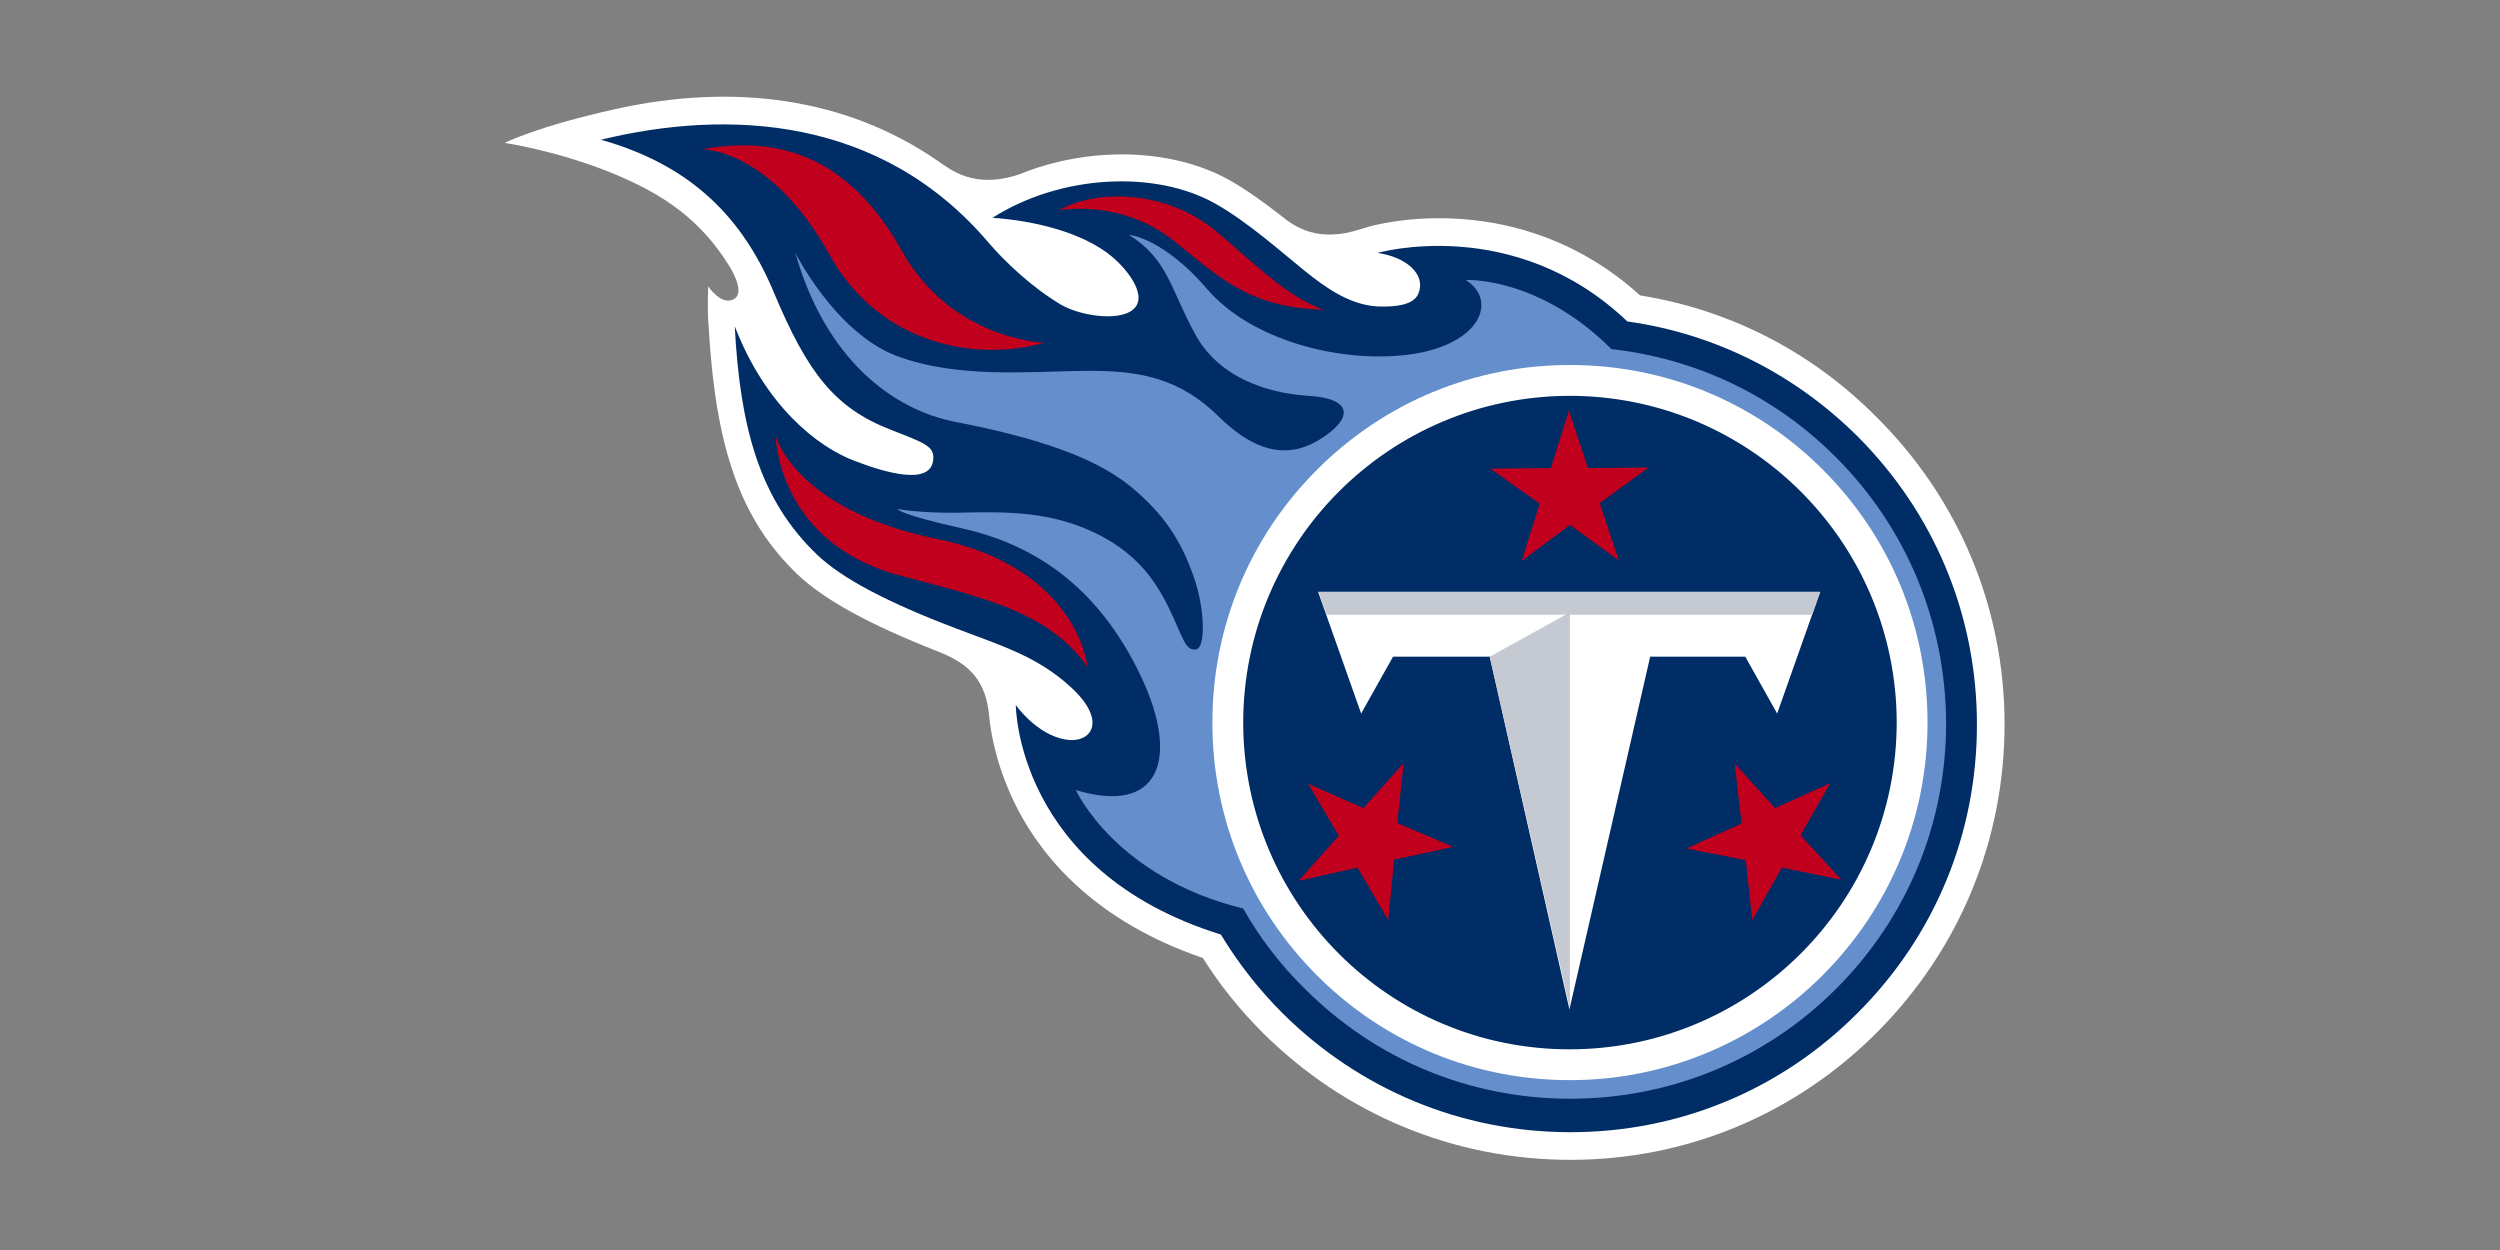
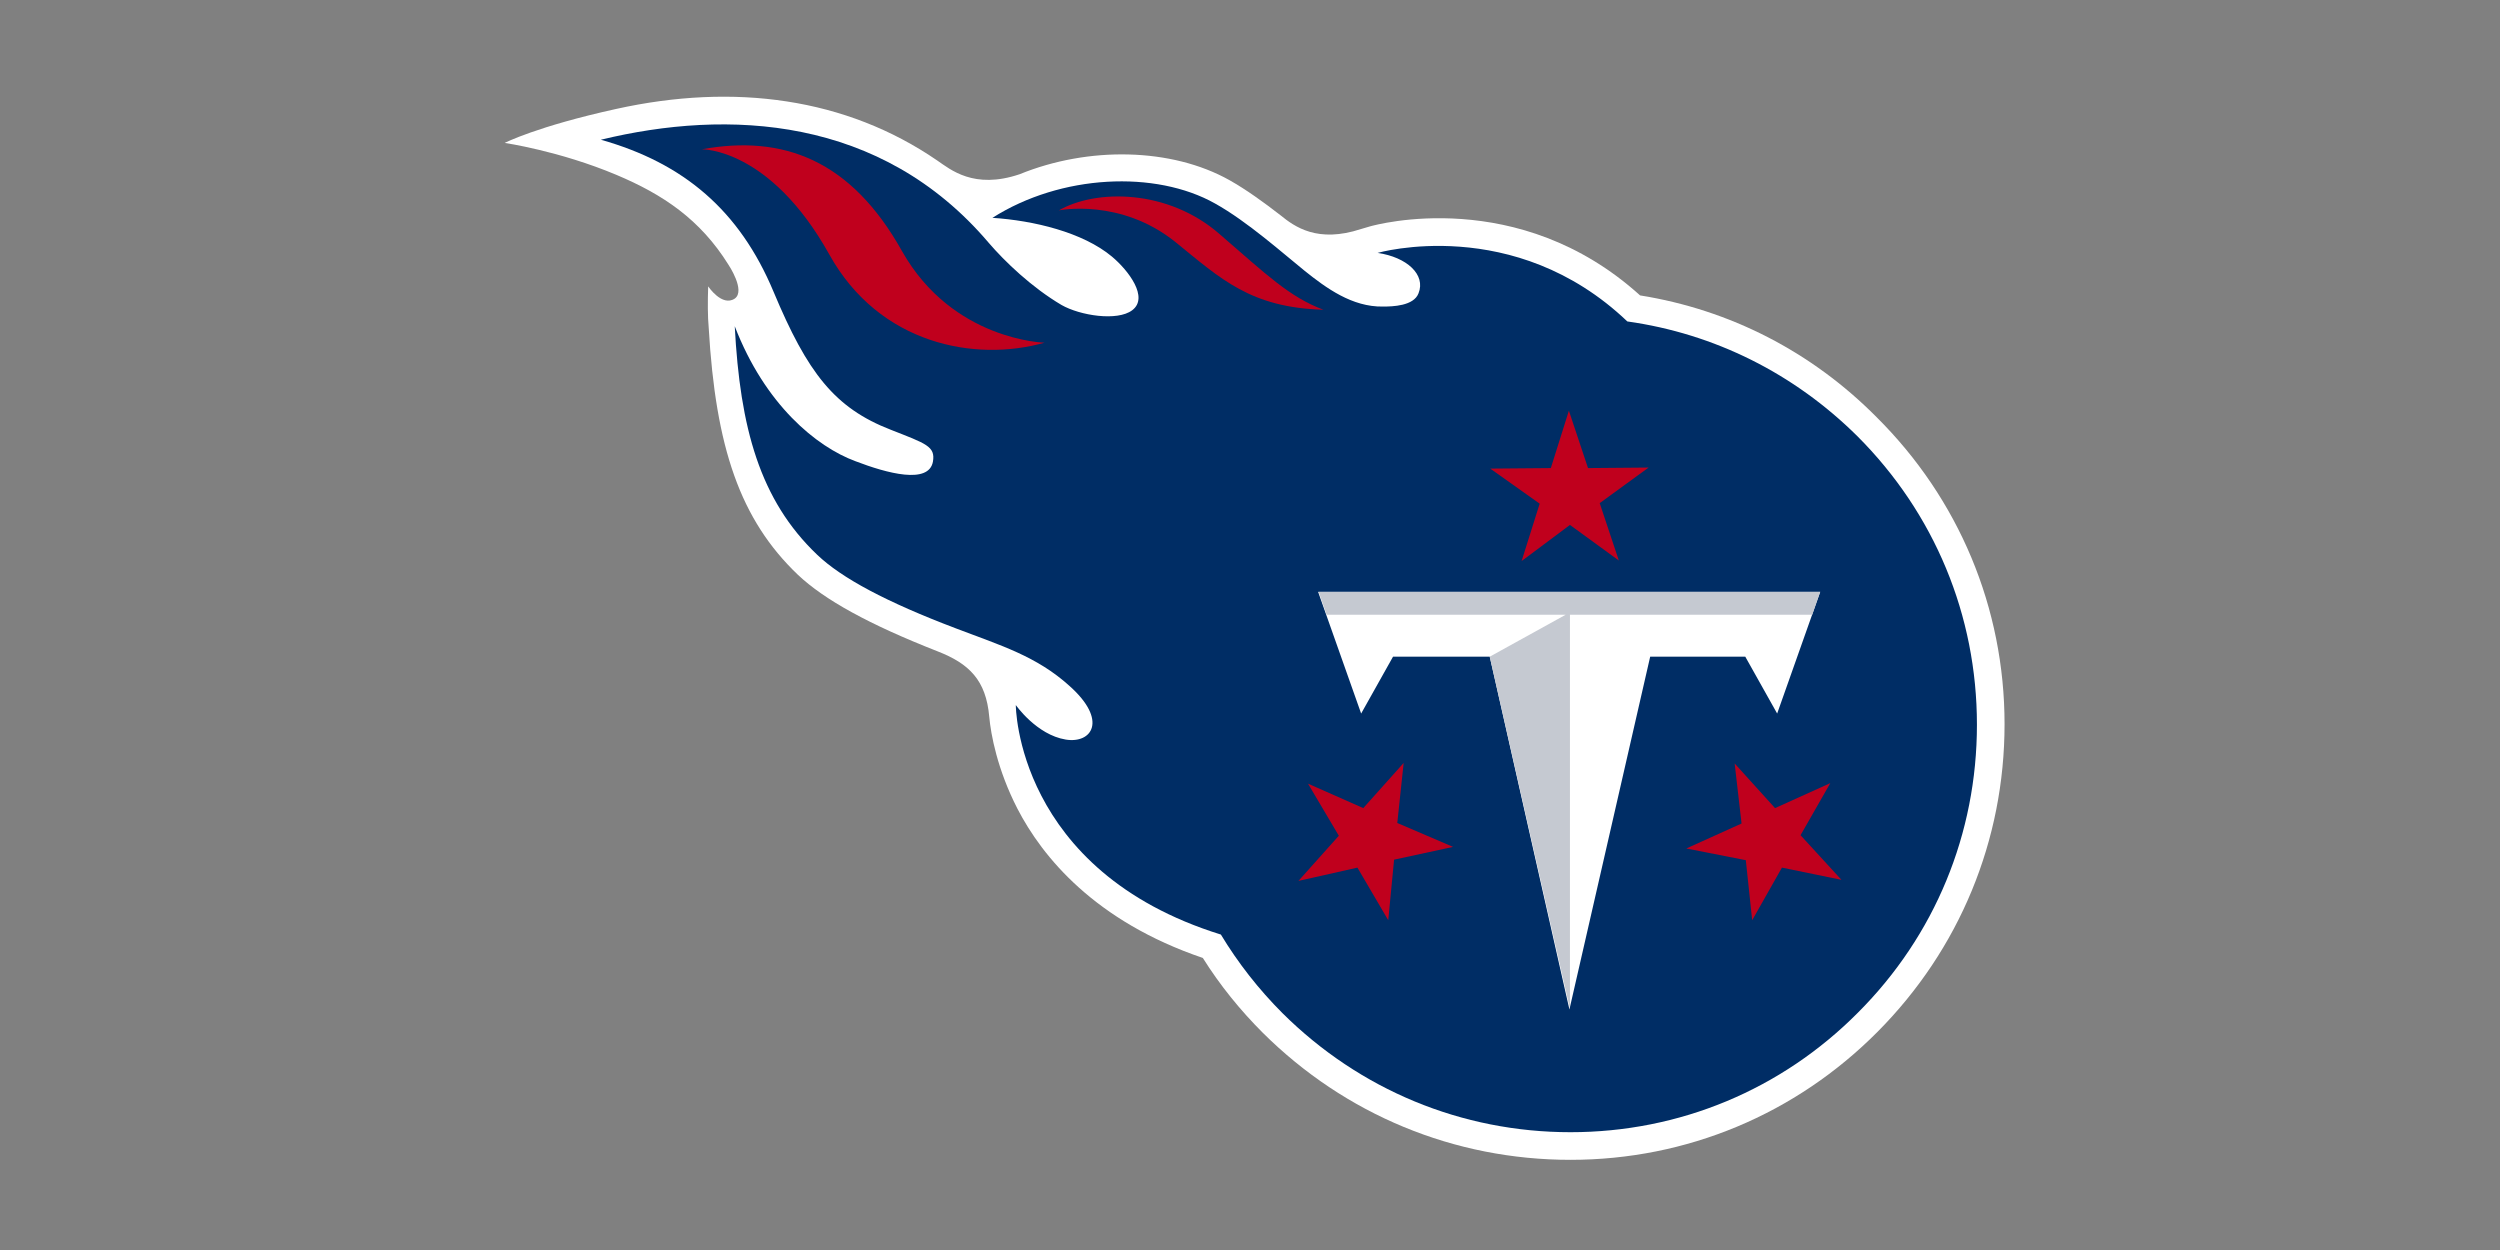
<svg xmlns="http://www.w3.org/2000/svg" width="100%" height="100%" viewBox="0 0 200 100" version="1.1" xml:space="preserve" style="fill-rule:evenodd;clip-rule:evenodd;stroke-linejoin:round;stroke-miterlimit:2;">
  <rect x="0" y="0" width="200" height="100" fill="#808080" stroke="none" />
  <g transform="matrix(0.048,0,0,0.048,40.37,7.736)">
    <g>
      <path d="M807.693,1033.38C810.349,1062.6 820.975,1121.04 854.624,1186.57C896.243,1267.15 983.907,1374.3 1163.66,1435.4C1192,1480.56 1225.65,1522.17 1263.73,1560.25C1400.98,1696.62 1582.51,1771.89 1776.43,1771.89C1970.35,1771.89 2151.88,1695.73 2288.25,1558.48C2424.62,1421.23 2499.88,1239.7 2499.88,1045.78C2499.88,851.851 2423.73,670.324 2286.48,533.957C2178.45,425.04 2042.08,355.086 1892.43,331.177C1689.65,147.879 1452.34,213.405 1442.6,216.062C1439.05,216.948 1433.74,218.719 1427.54,220.49C1354.93,244.398 1316.86,216.948 1292.95,197.467C1265.5,176.214 1236.28,154.962 1207.94,139.023C1111.42,85.008 973.281,82.351 858.166,129.283C782.013,154.962 743.051,121.313 720.914,106.26C568.608,1.771 382.653,-23.023 186.072,20.366C53.247,49.588 0.117,77.039 0.117,77.039C0.117,77.039 91.323,90.321 186.072,130.168C263.996,162.932 325.981,204.551 372.912,279.818C372.912,279.818 402.134,323.208 383.538,336.49C362.286,350.658 339.263,316.124 339.263,316.124C338.378,340.918 338.378,366.597 340.149,385.193C351.66,584.43 392.393,704.858 488.913,796.95C533.188,838.569 606.684,879.302 721.799,924.462C774.044,944.829 802.38,972.279 807.693,1033.38Z" style="fill:white;fill-rule:nonzero;" />
      <path d="M2254.6,565.835C2149.22,461.345 2016.4,394.933 1871.18,374.567C1682.57,194.81 1454.99,260.337 1454.99,260.337C1503.7,267.421 1535.57,296.643 1523.18,327.635C1515.21,348.887 1479.79,349.773 1463.85,349.773C1412.49,350.658 1369.1,318.78 1333.68,290.444C1297.37,261.222 1238.05,208.092 1184.03,177.986C1084.85,122.199 927.235,129.283 813.006,201.894C881.189,206.321 963.541,225.802 1012.24,266.536C1039.69,289.559 1074.23,334.719 1045.89,355.971C1021.1,374.567 959.113,364.826 928.121,347.116C878.533,317.895 833.372,274.505 806.807,243.512C627.051,31.878 372.027,20.366 160.392,71.726C298.53,110.688 391.508,189.497 448.18,324.979C504.852,460.46 550.012,518.903 643.875,555.209C702.318,578.232 718.257,582.659 713.83,608.339C706.746,646.415 637.677,627.82 584.547,607.453C519.905,583.545 434.012,513.59 383.538,382.536C392.393,551.667 425.157,672.095 520.791,763.301C561.524,802.263 635.906,842.111 752.792,886.386C827.174,914.722 886.502,932.432 941.403,982.02C1006.05,1039.58 978.594,1078.54 935.205,1071.45C886.502,1063.49 851.968,1013.9 851.968,1013.9C851.968,1013.9 851.968,1290.17 1193.77,1396.43C1222.11,1443.37 1256.64,1487.64 1296.49,1527.49C1424.89,1655 1594.9,1725.84 1776.43,1725.84C1957.96,1725.84 2127.97,1655 2255.49,1526.6C2383.88,1398.2 2453.84,1228.19 2453.84,1046.66C2453.84,864.248 2383,694.232 2254.6,565.835Z" style="fill:rgb(0,45,101);fill-rule:nonzero;" />
-       <path d="M2218.29,600.369C2116.46,498.537 1986.29,436.551 1844.61,420.613C1723.3,299.299 1601.99,305.498 1601.99,305.498C1655.12,339.147 1627.67,412.643 1509.89,429.468C1393.01,445.407 1244.24,405.559 1171.63,321.436C1097.25,234.657 1040.58,230.23 1040.58,230.23C1105.22,270.963 1109.65,319.665 1149.5,393.162C1188.46,467.544 1269.92,494.109 1339.88,498.536C1414.26,502.964 1416.03,536.613 1355.82,572.918C1290.29,611.881 1232.73,574.689 1191.11,533.956C1124.7,468.429 1058.29,456.032 967.083,456.918C875.876,457.804 755.448,470.2 653.616,432.124C551.783,394.048 484.485,260.337 484.485,260.337C534.959,437.437 646.532,521.559 751.021,541.926C888.273,568.491 983.022,601.255 1041.46,648.186C1098.14,694.232 1128.24,740.278 1149.5,803.149C1166.32,851.851 1168.98,916.493 1153.04,920.92C1134.44,925.348 1130.02,899.668 1107.88,853.622C1083.08,803.149 1053.86,764.187 994.533,732.309C913.953,689.805 835.143,691.576 755.448,693.347C691.692,694.232 654.501,687.148 654.501,687.148C654.501,687.148 657.158,696.003 760.761,719.026C875.876,744.706 987.449,810.233 1061.83,968.737C1124.7,1103.33 1091.94,1198.08 952.029,1155.58C952.029,1155.58 1017.56,1300.8 1230.96,1353.04C1258.41,1401.75 1292.95,1446.91 1333.68,1486.76C1452.34,1605.41 1609.07,1670.05 1776.43,1670.05C1943.79,1670.05 2101.41,1604.53 2219.18,1486.76C2337.84,1368.1 2402.48,1211.36 2402.48,1044.01C2401.59,875.76 2336.95,719.026 2218.29,600.369Z" style="fill:rgb(100,143,204);fill-rule:nonzero;" />
-       <path d="M1775.54,447.178C1934.93,447.178 2084.58,509.163 2197.04,621.621C2309.5,734.08 2371.49,883.729 2371.49,1043.12C2371.49,1371.64 2104.07,1639.06 1775.54,1639.06C1616.15,1639.06 1466.51,1577.08 1354.05,1464.62C1241.59,1352.16 1179.6,1202.51 1179.6,1043.12C1179.6,883.729 1241.59,734.08 1354.05,621.621C1466.51,509.163 1616.15,447.178 1775.54,447.178Z" style="fill:white;fill-rule:nonzero;" />
      <path d="M1776.43,1587.7C1475.36,1588.59 1231.85,1345.08 1230.96,1044.01C1230.96,742.935 1473.59,499.422 1774.66,498.537C2074.84,498.537 2319.24,741.164 2320.13,1042.23C2320.13,1343.3 2076.61,1586.82 1776.43,1587.7Z" style="fill:rgb(0,45,101);fill-rule:nonzero;" />
      <path d="M1641.83,933.317L1480.67,933.317L1427.54,1028.07L1355.82,825.286L2192.62,825.286L2120.89,1028.07L2067.76,933.317L1909.26,933.317L1774.66,1521.29L1641.83,933.317Z" style="fill:white;fill-rule:nonzero;" />
      <path d="M2192.62,825.286L1356.7,825.286L1369.99,863.363L1768.46,863.363L1641.83,933.317L1775.54,1520.4L1775.54,863.363L2179.33,863.363L2192.62,825.286Z" style="fill:rgb(197,201,209);fill-rule:nonzero;" />
      <path d="M1364.67,355.086C1243.36,351.544 1193.77,303.727 1118.5,242.627C1026.41,168.245 923.693,189.497 923.693,189.497C984.793,154.077 1105.22,153.192 1192,229.345C1269.92,296.643 1308,333.834 1364.67,355.086ZM328.637,87.665C328.637,87.665 441.981,85.008 541.157,262.994C624.394,412.643 783.784,442.75 899.785,409.987C899.785,409.987 746.593,406.445 662.471,257.681C577.463,105.375 464.119,62.871 328.637,87.665Z" style="fill:rgb(192,0,29);fill-rule:nonzero;" />
-       <path d="M971.51,950.142C971.51,950.142 955.571,784.553 719.143,736.736C482.714,688.034 451.722,564.949 451.722,564.949C451.722,564.949 453.493,742.935 658.043,797.836C800.609,835.912 905.098,858.05 971.51,950.142Z" style="fill:rgb(192,0,29);fill-rule:nonzero;" />
      <path d="M1857.01,773.042L1825.13,677.408L1906.6,618.079L1805.65,618.964L1773.77,523.331L1743.67,618.964L1642.72,619.85L1725.07,678.293L1694.96,773.927L1775.54,713.713L1857.01,773.042ZM1498.38,1110.42L1431.09,1185.68L1338.99,1144.95L1390.35,1231.73L1323.05,1307L1421.34,1284.86L1472.7,1372.53L1482.44,1271.58L1580.73,1250.33L1487.76,1210.48L1498.38,1110.42ZM1969.47,1252.98L2068.64,1272.46L2079.27,1372.53L2128.86,1284.86L2228.03,1305.23L2159.85,1230.85L2209.44,1144.07L2117.35,1185.68L2050.05,1111.3L2061.56,1211.36L1969.47,1252.98Z" style="fill:rgb(192,0,29);fill-rule:nonzero;" />
    </g>
  </g>
</svg>